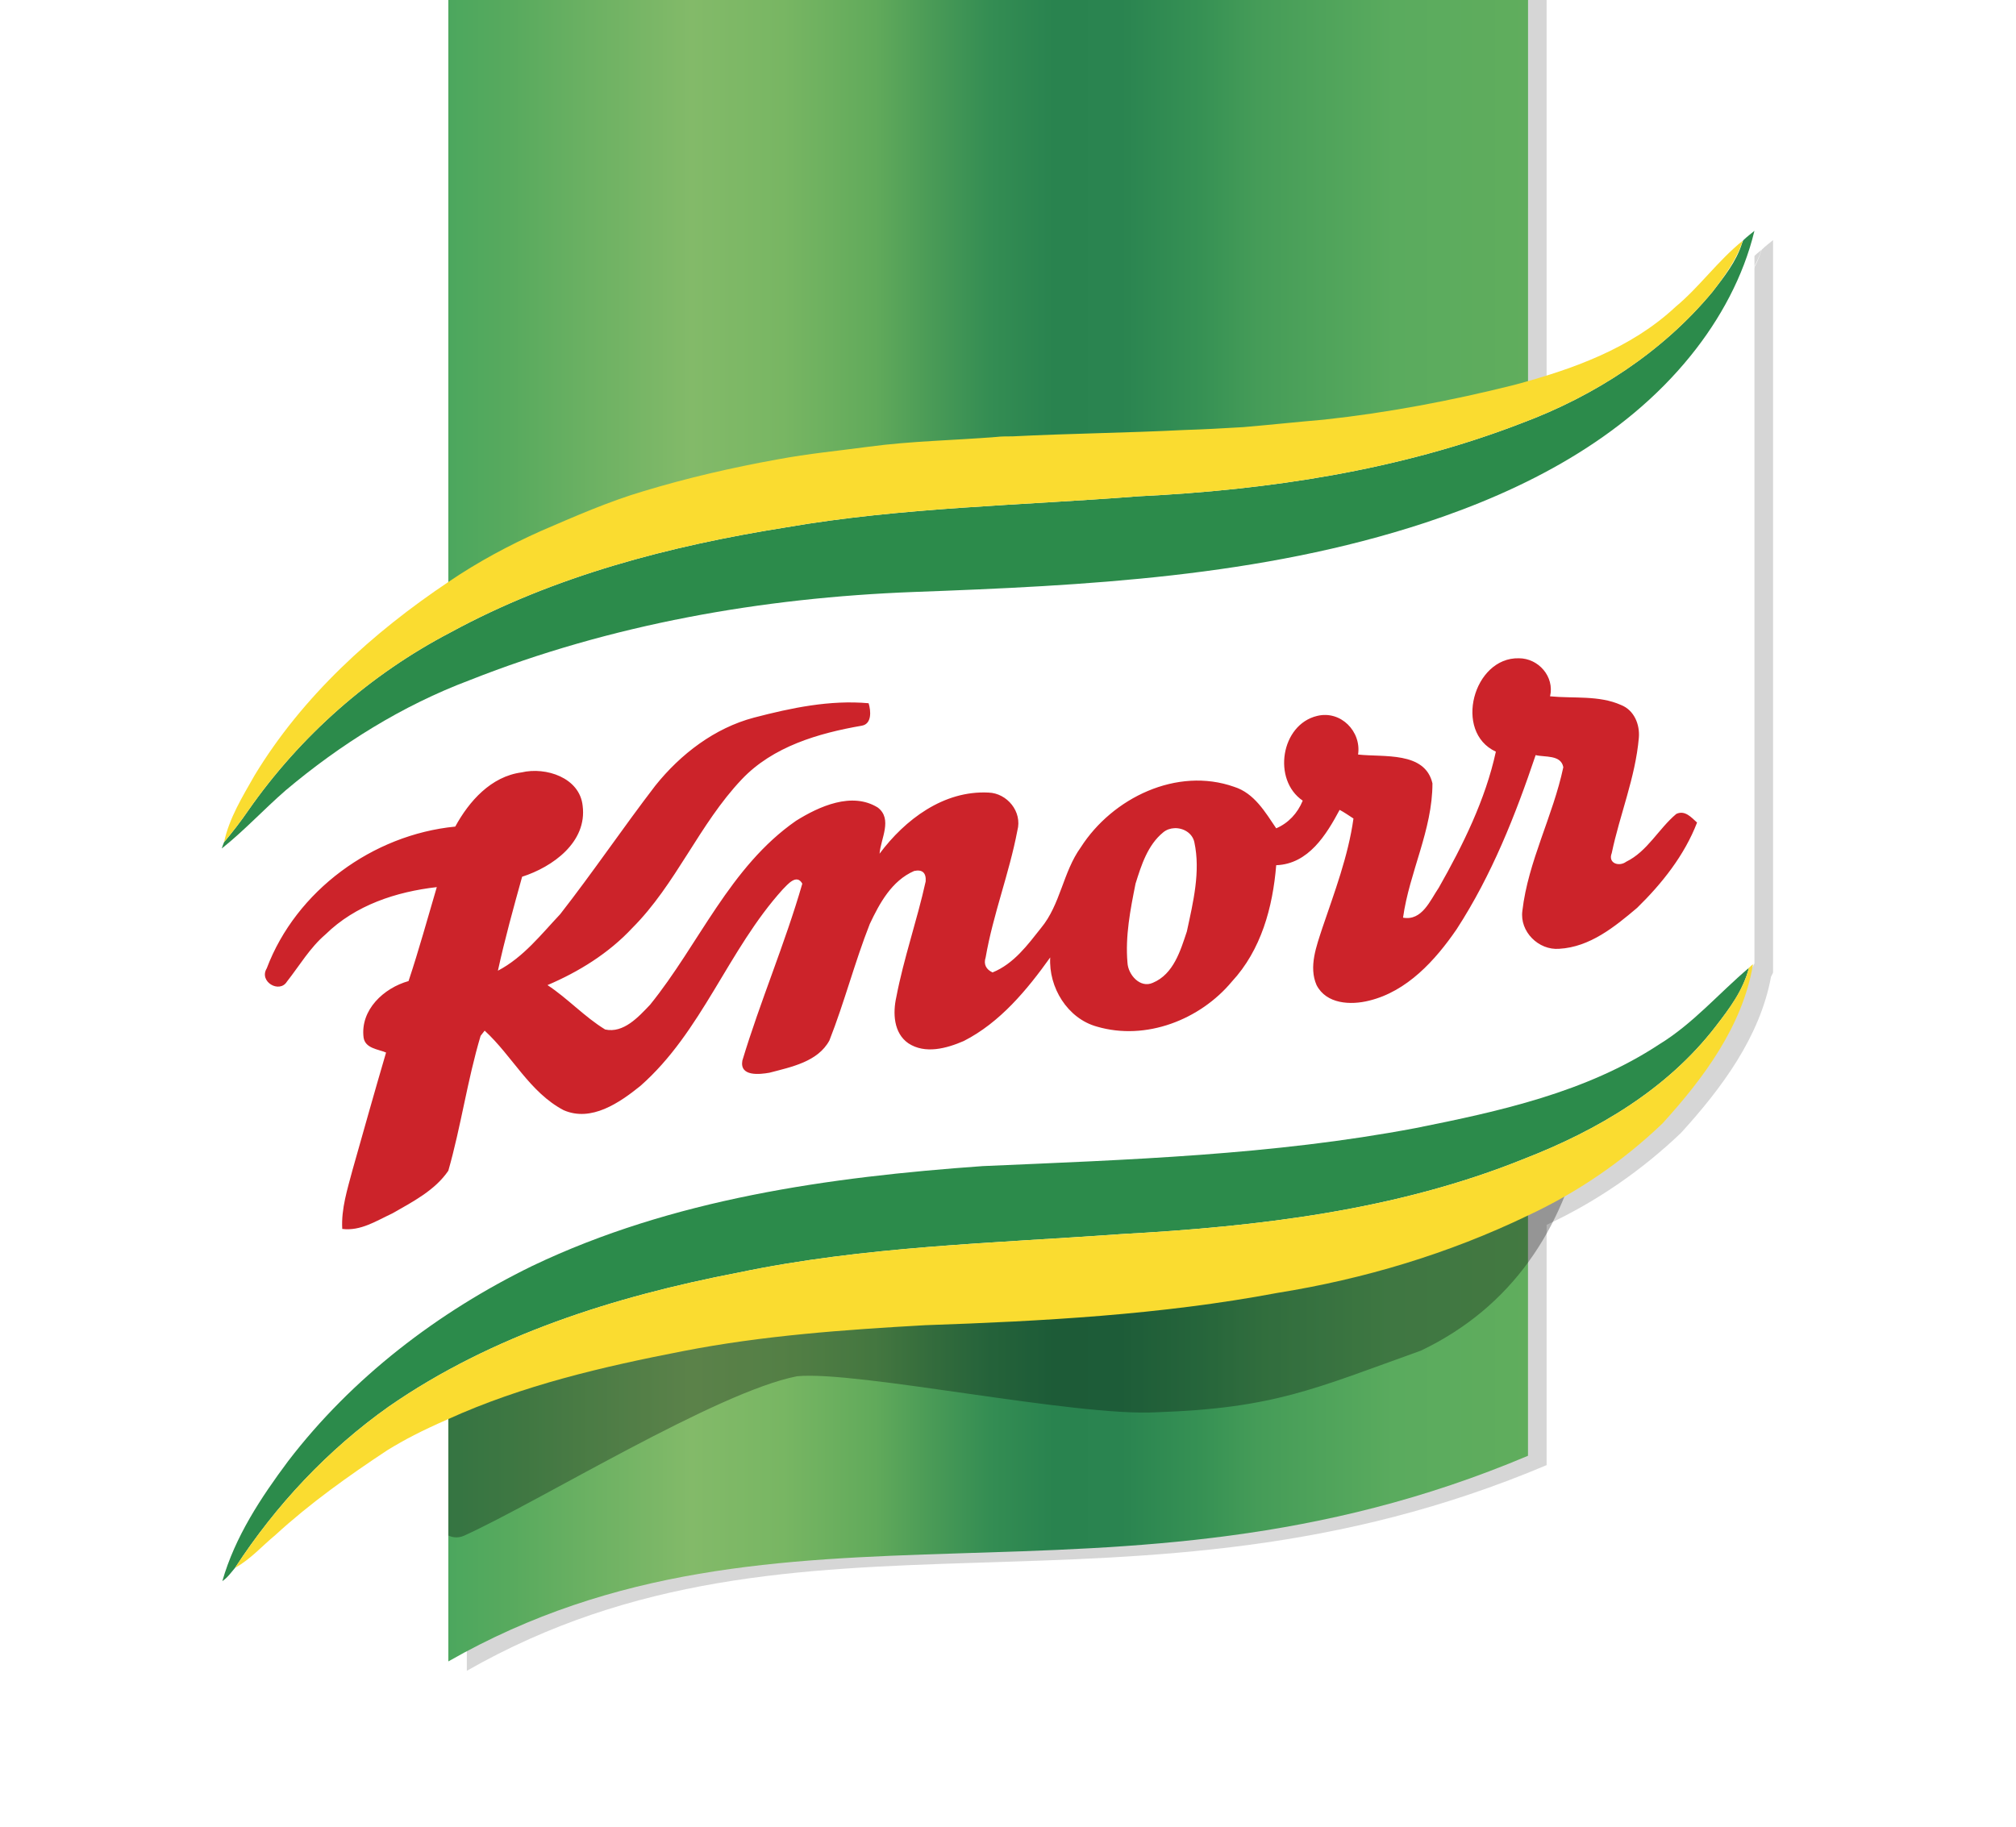
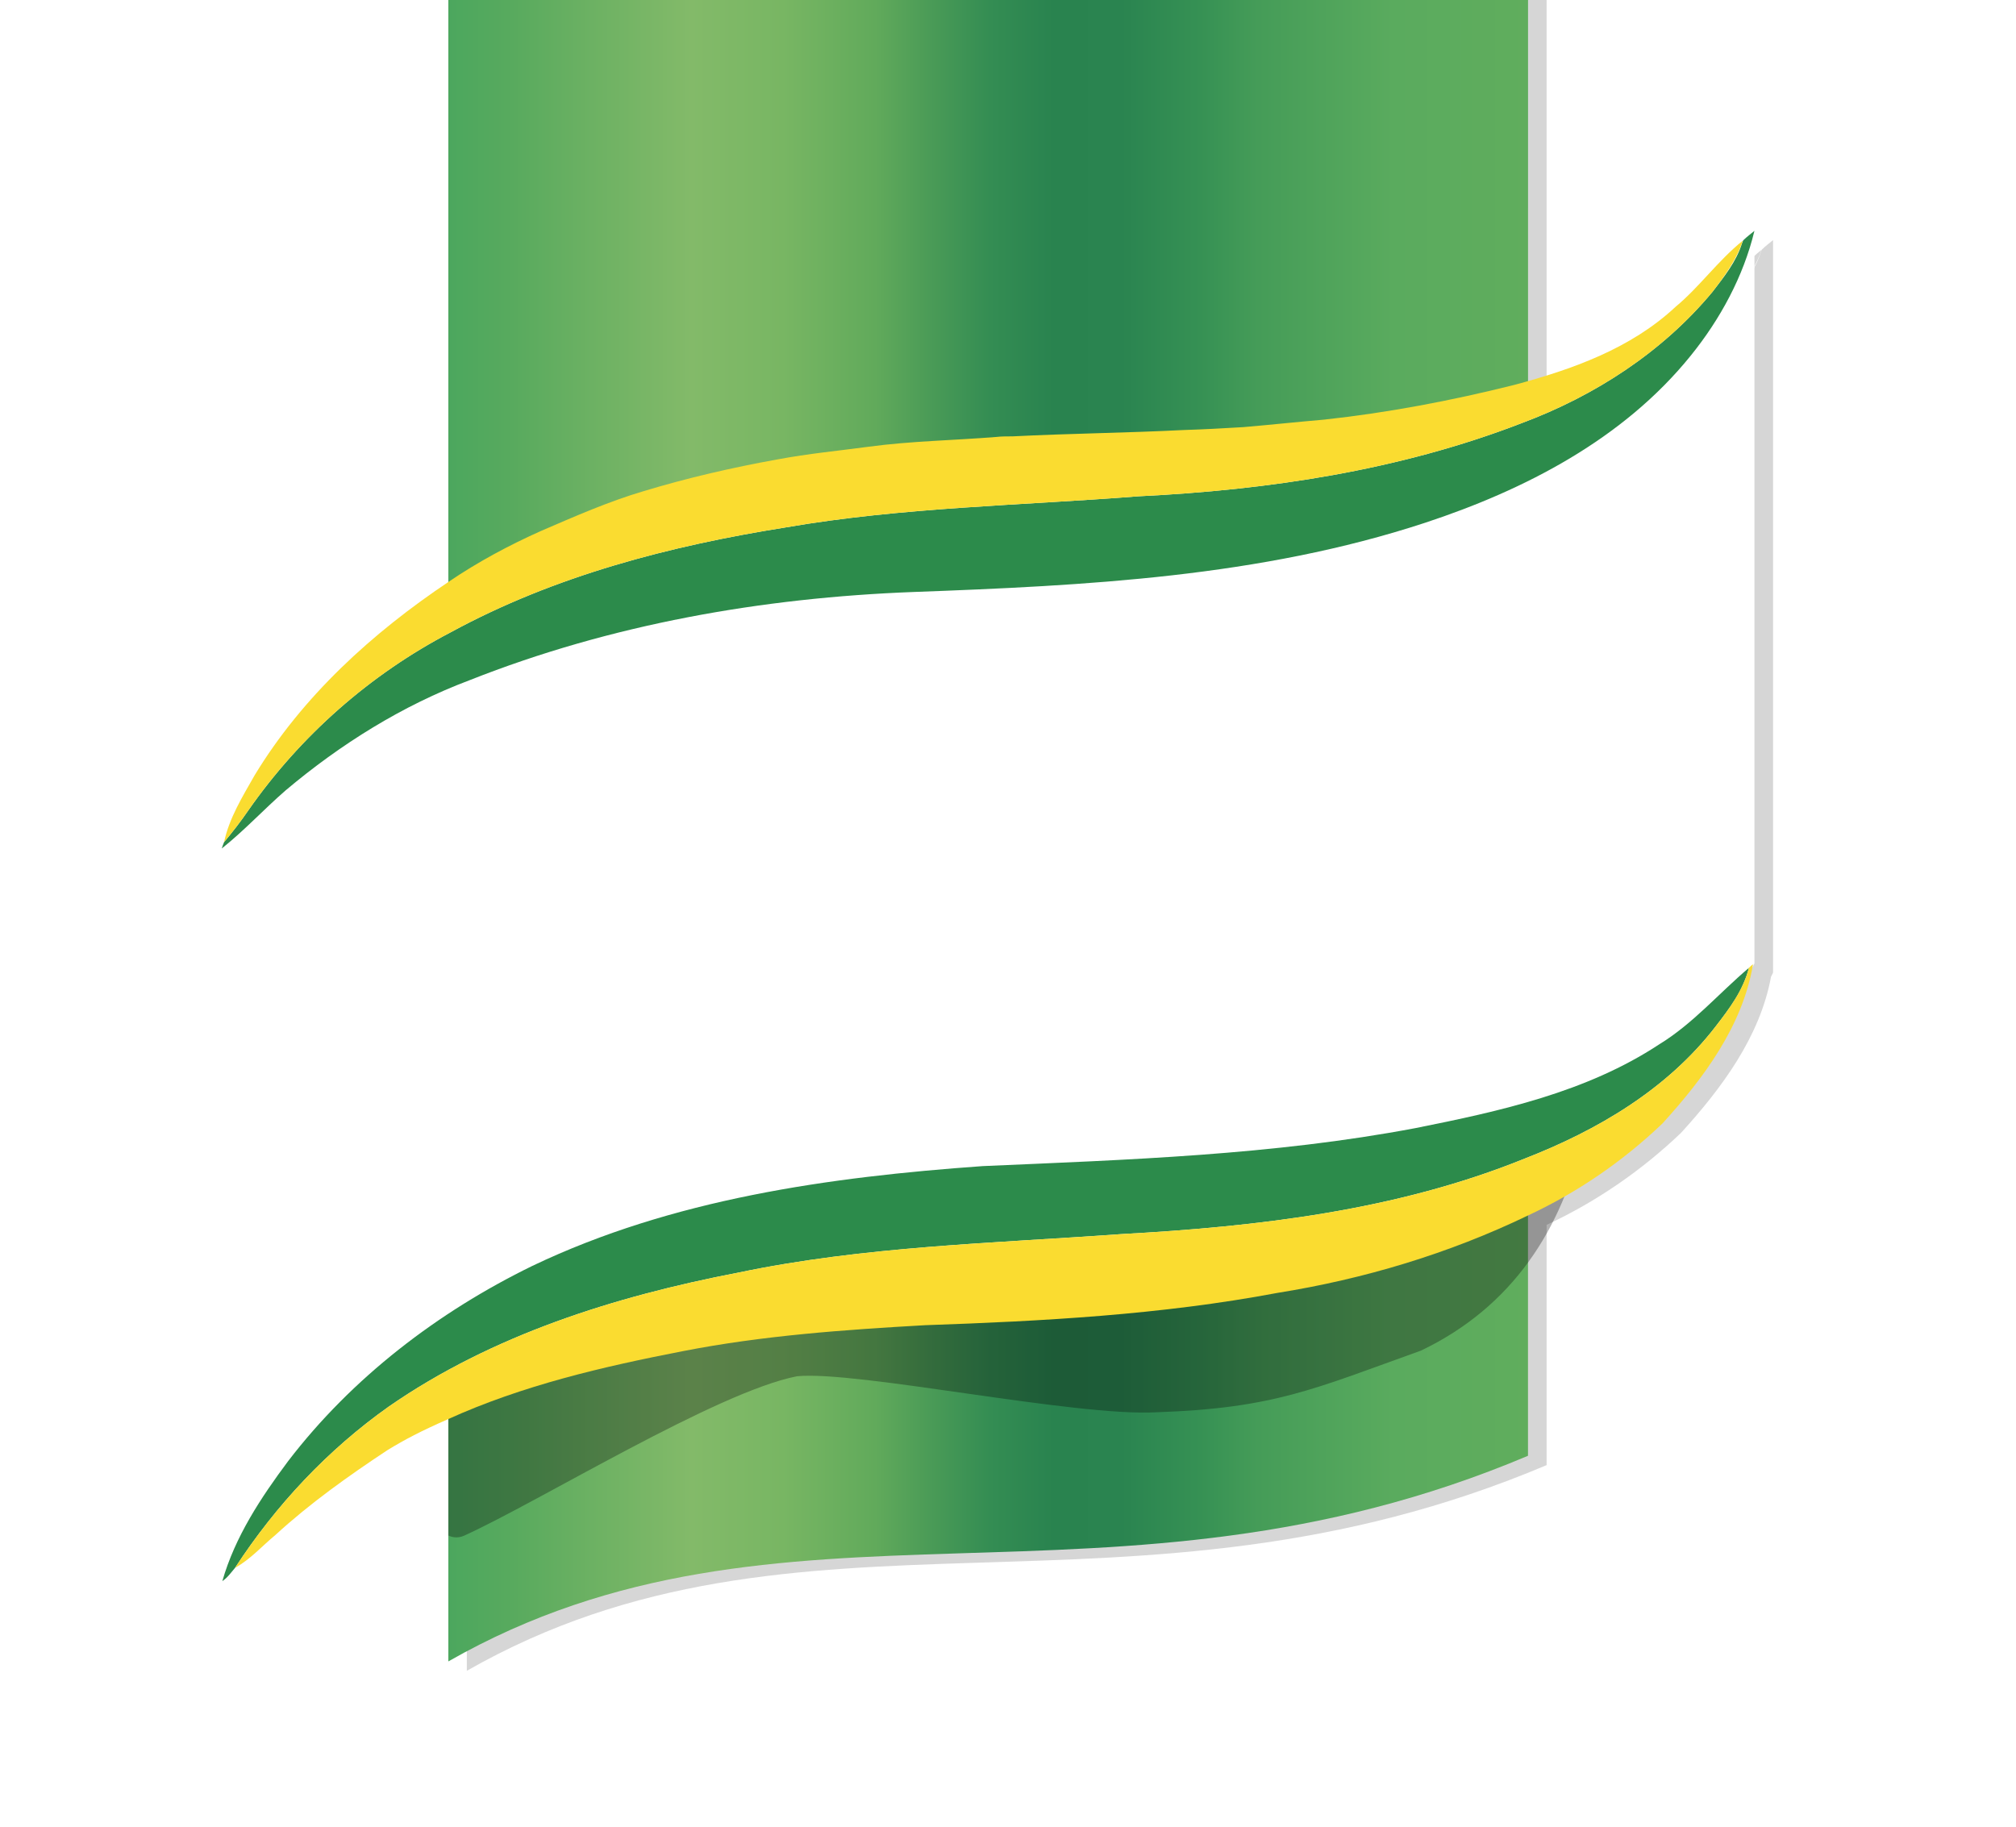
<svg xmlns="http://www.w3.org/2000/svg" xmlns:ns1="http://www.inkscape.org/namespaces/inkscape" xmlns:xlink="http://www.w3.org/1999/xlink" version="1.0" width="800" height="725" id="svg3827">
  <defs id="defs3829">
    <filter height="1.205" y="-0.102" width="1.181" x="-0.09" id="filter3790">
      <feGaussianBlur id="feGaussianBlur3792" stdDeviation="10.004" ns1:collect="always" />
    </filter>
    <clipPath id="clipPath3796">
      <path d="M 318.571,335.951 C 318.571,335.951 83.3,336.229 83.3,336.229 C 83.3,336.229 83.3,-2.9531932e-14 83.3,-2.9531932e-14 C 83.3,-2.9531932e-14 318.583,-2.9531932e-14 318.583,-2.9531932e-14" id="path3798" style="opacity:1;fill:#ff0000;fill-opacity:1;stroke:none" />
    </clipPath>
    <linearGradient id="linearGradient3236">
      <stop id="stop3238" style="stop-color:#4ba75e;stop-opacity:1" offset="0" />
      <stop id="stop3396" style="stop-color:#58aa5e;stop-opacity:1" offset="0.062" />
      <stop id="stop3320" style="stop-color:#69b062;stop-opacity:1" offset="0.124" />
      <stop id="stop3270" style="stop-color:#83ba69;stop-opacity:1" offset="0.227" />
      <stop id="stop3340" style="stop-color:#78b663;stop-opacity:1" offset="0.312" />
      <stop id="stop3310" style="stop-color:#61aa5b;stop-opacity:1" offset="0.397" />
      <stop id="stop3330" style="stop-color:#4c9c57;stop-opacity:1" offset="0.444" />
      <stop id="stop3260" style="stop-color:#348d53;stop-opacity:1" offset="0.503" />
      <stop id="stop3368" style="stop-color:#29834f;stop-opacity:1" offset="0.562" />
      <stop id="stop3300" style="stop-color:#2a8450;stop-opacity:1" offset="0.624" />
      <stop id="stop3358" style="stop-color:#369154;stop-opacity:1" offset="0.697" />
      <stop id="stop3280" style="stop-color:#459c58;stop-opacity:1" offset="0.75" />
      <stop id="stop3378" style="stop-color:#5aab5e;stop-opacity:1" offset="0.875" />
      <stop id="stop3240" style="stop-color:#60ad5d;stop-opacity:1" offset="1" />
    </linearGradient>
    <linearGradient x1="82.651" y1="128.114" x2="270.65" y2="128.114" id="linearGradient3404" xlink:href="#linearGradient3236" gradientUnits="userSpaceOnUse" gradientTransform="matrix(2.288,0,0,2.288,43.576,36.964)" />
    <filter id="filter3749">
      <feGaussianBlur id="feGaussianBlur3751" stdDeviation="8.311" ns1:collect="always" />
    </filter>
    <clipPath id="clipPath3767">
      <path d="M 349.762,334.401 C 349.762,334.401 83.3,334.45 83.3,334.45 C 83.3,334.45 83.3,-9.2199642e-14 83.3,-9.2199642e-14 C 83.3,-9.2199642e-14 349.779,-9.2199642e-14 349.779,-9.2199642e-14" id="path3769" style="opacity:1;fill:#ff0000;fill-opacity:1;stroke:none" />
    </clipPath>
  </defs>
  <g transform="translate(-56.237,-0.36)" id="layer1">
    <path d="M 86.5,-14.4 C 86.5,-14.4 86.5,56.611 86.5,102.575 C 73.241,111.463 61.178,122.436 52.9,136.1 C 50.8,139.8 48.5,143.5 47.6,147.7 C 47.516,147.869 47.357,148.307 47.25,148.625 C 47.246,148.631 47.254,148.644 47.25,148.65 C 47.233,148.7 47.214,148.759 47.2,148.8 C 47.218,148.786 47.232,148.765 47.25,148.75 L 47.25,275.975 C 47.27,275.953 47.28,275.922 47.3,275.9 C 47.32,275.887 47.331,275.863 47.35,275.85 C 48.219,275.25 48.84,274.382 49.5,273.6 C 52.2,272.1 54.2,269.8 56.5,267.9 C 62.5,262.4 69.1,257.7 75.9,253.2 C 79.029,251.292 81.68,249.906 86.4,247.825 C 86.434,247.81 86.466,247.79 86.5,247.775 C 86.5,258.255 86.5,289.825 86.5,289.825 C 144.326,256.825 201.38,284.753 273.775,254.15 L 273.775,212.475 C 282.348,208.478 290.219,203.082 297.1,196.5 C 304.084,188.828 310.77,179.898 312.7,169.425 C 312.818,169.192 312.933,168.96 313.05,168.725 L 313.05,41.7 C 313.054,41.684 313.046,41.666 313.05,41.65 C 312.45,42.15 311.7,42.7 311.1,43.3 L 310.9,43.8 C 310.584,44.813 310.149,45.763 309.65,46.675 C 309.527,46.842 309.399,47.009 309.275,47.175 C 309.993,45.94 310.617,44.657 311.025,43.35 C 306.639,46.91 303.5,51.4 299.4,54.8 C 292.24,61.501 283.046,65.069 273.775,67.7 L 273.775,-14.4 C 273.775,-14.4 86.5,-14.4 86.5,-14.4 z" transform="matrix(2.288,0,0,2.288,43.576,0.36)" clip-path="url(#clipPath3767)" id="shadow_back" style="opacity:0.4;fill:#000000;fill-opacity:1;fill-rule:evenodd;stroke:none;stroke-width:1px;stroke-linecap:butt;stroke-linejoin:miter;stroke-opacity:1;filter:url(#filter3749)" />
    <path d="M 662.578,578.15 C 496.954,648.163 366.439,584.264 234.146,659.759 C 234.146,659.759 234.146,0.36 234.146,0.36 C 234.146,0.36 662.605,0.36 662.605,0.36" id="gradient" style="opacity:1;fill:url(#linearGradient3404);fill-opacity:1;stroke:none" />
    <path d="M 244.8,76 C 240.1,76.4 235.5,76.9 230.8,77.3 C 227.4,77.5 223.9,77.7 220.5,77.8 C 210.6,78.3 200.7,78.4 190.8,78.9 C 190.1,78.9 188.7,78.9 188,79 C 180.6,79.6 173.2,79.7 165.8,80.7 C 160.6,81.4 155.3,81.9 150,82.9 C 142.2,84.3 134.4,86.1 126.8,88.4 C 120.7,90.2 114.8,92.8 109,95.3 C 103.4,97.8 98,100.7 93,104.1 C 79.7,113 67.6,124 59.3,137.7 C 57.2,141.4 54.9,145.1 54,149.3 C 53.916,149.469 53.757,149.907 53.65,150.225 C 53.646,150.231 53.654,150.244 53.65,150.25 C 53.633,150.3 53.614,150.359 53.6,150.4 C 53.618,150.386 53.632,150.365 53.65,150.35 L 53.65,277.575 C 53.67,277.553 53.68,277.522 53.7,277.5 C 53.72,277.487 53.731,277.463 53.75,277.45 C 54.619,276.85 55.24,275.982 55.9,275.2 C 58.6,273.7 60.6,271.4 62.9,269.5 C 68.9,264 68.146,264.957 74.946,260.457 C 78.075,258.549 81.292,268.477 86.012,266.396 C 99.012,260.496 129.882,241.431 143.782,238.731 C 154.188,237.728 192.047,245.779 206.147,244.979 C 226.547,244.279 233.471,240.917 251.974,234.288 C 315.741,203.792 261.589,78.956 244.8,76 z" transform="matrix(2.288,0,0,2.288,43.576,0.36)" clip-path="url(#clipPath3796)" id="shadow_banderole" style="opacity:0.55;fill:#000000;fill-opacity:1;fill-rule:evenodd;stroke:none;stroke-width:1px;stroke-linecap:butt;stroke-linejoin:miter;stroke-opacity:1;filter:url(#filter3790)" />
    <path d="M 144.358,628.044 L 144.358,336.778 C 288.284,107.485 634.752,279.393 752.449,92.021 L 752.449,382.721 C 650.839,587.361 343.436,400.858 144.358,628.044 z" id="banderole_white" style="fill:#ffffff;fill-opacity:1;fill-rule:evenodd;stroke:none;stroke-width:1px;stroke-linecap:butt;stroke-linejoin:miter;stroke-opacity:1" />
    <path d="M 752.44,91.985 C 751.067,93.129 749.351,94.387 747.978,95.76 L 747.521,96.904 C 745.233,104.225 740.429,110.173 735.853,116.121 C 715.95,140.142 688.954,157.529 660.128,168.282 C 611.628,187.042 559.695,194.82 507.992,197.337 C 461.321,200.997 414.193,201.683 367.981,209.69 C 321.997,217.011 276.241,228.908 235.061,251.328 C 203.033,268.028 175.351,292.508 154.761,322.02 C 151.787,326.367 148.584,330.484 145.152,334.602 C 144.924,335.06 144.466,336.433 144.237,337.119 C 153.159,330.027 160.938,321.562 169.631,314.013 C 191.365,295.71 215.844,280.382 242.611,270.316 C 298.661,248.125 358.601,237.601 418.769,235.313 C 486.944,232.797 556.264,229.365 621.694,207.86 C 661.272,194.82 700.393,174.688 727.16,141.515 C 738.827,127.102 748.093,110.058 752.44,91.985 z M 750.266,384.476 C 738.37,394.542 728.075,406.667 714.577,414.903 C 685.751,433.891 651.206,441.441 618.033,448.076 C 561.297,458.828 503.645,460.658 446.222,463.175 C 385.139,467.522 323.14,476.215 267.548,502.753 C 230.028,521.055 195.941,547.136 170.546,580.308 C 159.794,594.721 149.499,610.278 144.466,627.894 C 146.525,626.521 147.955,624.462 149.499,622.632 C 165.742,597.695 186.332,575.733 210.582,558.575 C 251.533,530.206 300.263,514.878 348.992,505.498 C 399.094,494.975 450.34,493.831 501.129,490.17 C 555.349,487.196 610.484,480.791 661.272,460.201 C 690.098,448.991 717.78,432.748 736.997,407.811 C 742.488,400.719 747.978,393.398 750.266,384.476 z" id="banderole_green" style="fill:#2c8b4b;fill-opacity:1;stroke:none;stroke-width:0.094;stroke-miterlimit:4;stroke-dasharray:none" />
    <path d="M 747.807,95.874 C 737.772,104.018 730.591,114.291 721.212,122.069 C 703.367,138.77 680.032,147.006 656.925,153.183 C 632.217,159.36 607.052,164.164 581.658,166.909 C 570.905,167.824 560.382,168.968 549.629,169.883 C 541.851,170.341 533.844,170.798 526.065,171.027 C 503.416,172.171 480.767,172.4 458.119,173.544 C 456.517,173.544 453.314,173.544 451.713,173.773 C 434.783,175.145 417.854,175.374 400.924,177.662 C 389.028,179.263 376.903,180.407 364.778,182.695 C 346.933,185.898 329.089,190.016 311.702,195.278 C 297.746,199.396 284.248,205.344 270.979,211.063 C 258.168,216.783 245.814,223.417 234.375,231.195 C 203.948,251.557 176.266,276.722 157.277,308.064 C 152.473,316.529 147.211,324.994 145.152,334.602 C 148.584,330.484 151.787,326.367 154.761,322.02 C 175.351,292.508 203.033,268.028 235.061,251.328 C 276.241,228.908 321.997,217.011 367.981,209.69 C 414.193,201.683 461.321,200.997 507.992,197.337 C 559.695,194.82 611.628,187.042 660.128,168.282 C 688.954,157.529 715.95,140.142 735.853,116.121 C 740.429,110.173 745.519,103.195 747.807,95.874 z M 751.868,383.103 C 751.41,383.332 750.724,384.018 750.266,384.476 C 747.978,393.398 742.488,400.719 736.997,407.811 C 717.78,432.748 690.098,448.991 661.272,460.201 C 610.484,480.791 555.349,487.196 501.129,490.17 C 450.34,493.831 399.094,494.975 348.992,505.498 C 300.263,514.878 251.533,530.206 210.582,558.575 C 186.332,575.733 165.742,597.695 149.499,622.632 C 155.676,619.2 160.252,613.939 165.513,609.592 C 179.24,597.009 194.339,586.257 209.896,575.962 C 217.053,571.596 223.12,568.426 233.918,563.665 C 263.659,550.167 295.458,542.789 327.258,536.612 C 358.829,530.435 391.087,528.147 423.345,526.317 C 470.015,524.716 516.914,522.199 563.127,513.506 C 597.443,508.015 631.074,497.949 662.416,482.85 C 682.091,473.699 700.164,461.345 715.95,446.245 C 732.193,428.401 747.75,407.582 751.868,383.103 z" id="banderole_yellow" style="fill:#fadc30;fill-opacity:1" />
-     <path d="M 658.984,261.623 C 640.911,261.165 632.904,290.906 649.833,298.685 C 645.715,317.673 636.793,335.746 627.184,352.676 C 623.753,357.709 620.55,365.945 613,364.572 C 615.517,346.499 624.668,329.798 624.668,311.267 C 621.694,298.456 605.222,300.972 595.156,299.828 C 596.528,290.677 588.292,282.213 578.913,284.5 C 564.5,287.932 561.068,309.895 573.193,318.131 C 571.134,323.164 567.474,327.053 562.669,329.112 C 558.323,322.706 553.976,315.156 545.969,312.64 C 523.32,304.633 497.697,316.987 485.114,336.661 C 478.022,346.499 477.107,359.31 469.329,368.69 C 464.067,375.325 458.576,382.874 450.111,386.306 C 447.595,385.162 446.451,383.103 447.366,380.358 C 450.34,363.199 456.746,346.956 459.949,330.027 C 462.008,322.477 455.831,315.156 448.51,314.928 C 430.665,314.013 415.337,325.68 405.271,339.178 C 405.729,333.23 410.533,325.451 404.585,320.876 C 394.29,314.47 381.25,320.418 372.099,326.138 C 345.789,344.44 333.664,375.096 314.218,399.117 C 309.643,403.922 303.694,410.556 296.374,408.955 C 288.138,403.922 281.503,396.601 273.496,391.339 C 285.85,386.077 297.746,378.756 307.126,368.69 C 324.513,351.303 333.664,327.51 350.594,309.666 C 362.947,296.626 381.021,291.364 398.179,288.39 C 402.297,287.703 401.84,282.441 400.924,279.467 C 385.596,278.095 370.268,281.297 355.398,285.187 C 339.841,289.305 326.343,299.6 316.277,312.182 C 303.466,328.883 291.569,346.499 278.529,363.199 C 270.979,371.207 263.887,380.358 253.821,385.62 C 256.566,373.037 259.998,360.683 263.43,348.329 C 275.555,344.44 289.281,334.602 287.451,320.19 C 286.307,308.979 272.81,304.633 263.201,306.92 C 251.076,308.522 242.382,318.359 236.892,328.425 C 204.177,331.628 173.749,353.82 162.082,384.704 C 158.879,389.966 167.115,394.771 170.089,389.966 C 175.122,383.561 179.24,376.469 185.417,371.207 C 197.313,359.539 213.556,354.277 229.571,352.447 C 225.91,364.801 222.479,377.384 218.361,389.738 C 208.523,392.483 199.144,401.176 200.516,412.158 C 201.203,416.504 206.236,416.733 209.438,418.106 C 204.863,433.663 200.516,449.219 196.169,464.547 C 194.11,472.326 191.594,480.104 192.051,488.111 C 199.372,489.027 205.549,484.909 211.955,481.934 C 219.962,477.359 228.884,472.783 234.146,465.005 C 239.179,447.389 241.696,429.087 246.958,411.471 L 248.559,409.412 C 259.541,419.478 266.404,433.891 279.902,440.983 C 290.883,445.788 302.093,438.009 310.329,431.375 C 334.808,409.87 345.103,377.384 366.837,353.362 C 368.667,351.532 372.327,346.956 374.615,351.074 C 367.752,374.867 357.914,397.745 350.822,421.309 C 349.678,427.714 357.686,426.799 361.575,426.113 C 370.268,423.825 380.792,421.766 385.368,413.302 C 391.316,398.202 395.434,382.188 401.382,367.089 C 405.271,358.853 410.075,349.93 418.998,346.041 C 422.201,345.355 423.802,346.728 423.573,350.159 C 420.142,365.716 414.88,380.587 411.906,396.143 C 410.533,402.32 410.762,410.327 416.71,414.445 C 423.345,418.792 431.809,416.504 438.673,413.53 C 453.085,406.209 463.838,393.169 472.989,380.358 C 472.303,392.254 479.852,404.608 491.52,407.811 C 510.966,413.53 532.471,405.066 545.054,389.966 C 556.721,377.384 561.297,360.454 562.669,343.753 C 575.481,343.296 582.573,331.628 587.835,321.791 C 589.207,322.477 591.953,324.308 593.325,325.223 C 591.266,340.093 585.776,354.506 580.972,368.69 C 578.684,375.782 575.481,384.018 578.684,391.339 C 582.573,398.889 592.182,399.346 599.502,397.516 C 614.602,393.856 625.812,381.502 634.276,369.148 C 648.232,347.643 657.612,323.85 665.619,300.057 C 669.279,300.972 675.685,299.828 676.6,304.861 C 672.482,324.308 662.645,342.152 660.357,361.827 C 659.213,370.063 666.763,377.612 674.999,376.926 C 687.124,376.24 696.961,368.233 705.883,360.683 C 715.721,351.074 724.643,339.864 729.676,326.824 C 727.389,324.765 724.872,321.791 721.44,323.392 C 714.348,329.341 710.001,338.263 701.537,342.381 C 698.791,344.44 694.216,343.067 695.817,338.949 C 699.02,323.621 705.197,308.979 706.57,293.194 C 707.027,287.932 704.74,282.213 699.478,280.154 C 690.784,276.264 680.718,277.637 671.338,276.722 C 673.168,268.944 666.763,261.623 658.984,261.623 z M 522.29,329.055 C 525.8,328.901 529.397,330.985 530.183,334.602 C 532.7,346.27 529.726,358.395 527.209,370.063 C 524.692,377.612 521.947,386.992 513.711,390.424 C 508.678,392.712 503.874,387.221 503.645,382.417 C 502.73,371.893 504.789,361.369 506.848,351.074 C 509.136,343.753 511.652,335.746 517.829,330.713 C 519.116,329.641 520.695,329.124 522.29,329.055 z" id="Knorr" style="fill:#cc232a;fill-opacity:1" />
  </g>
</svg>